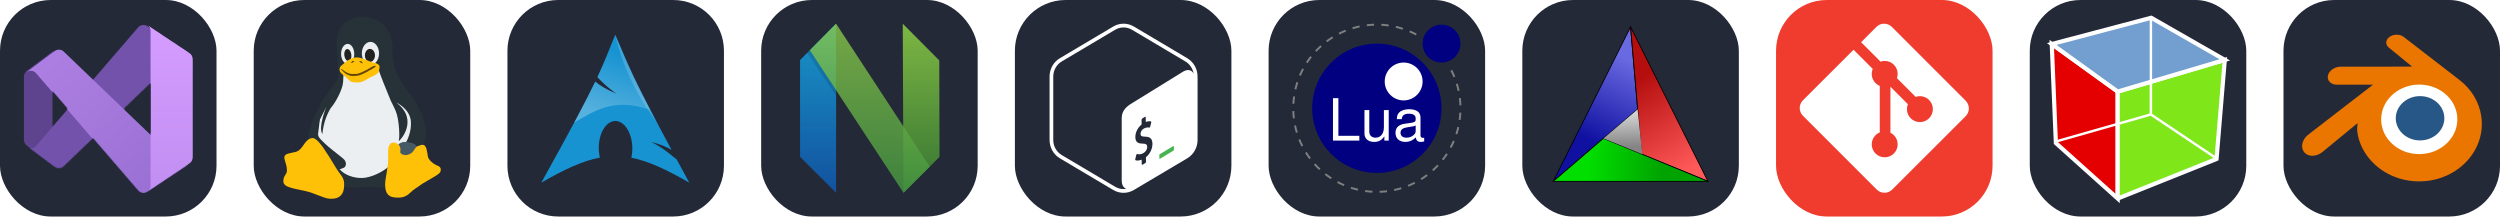
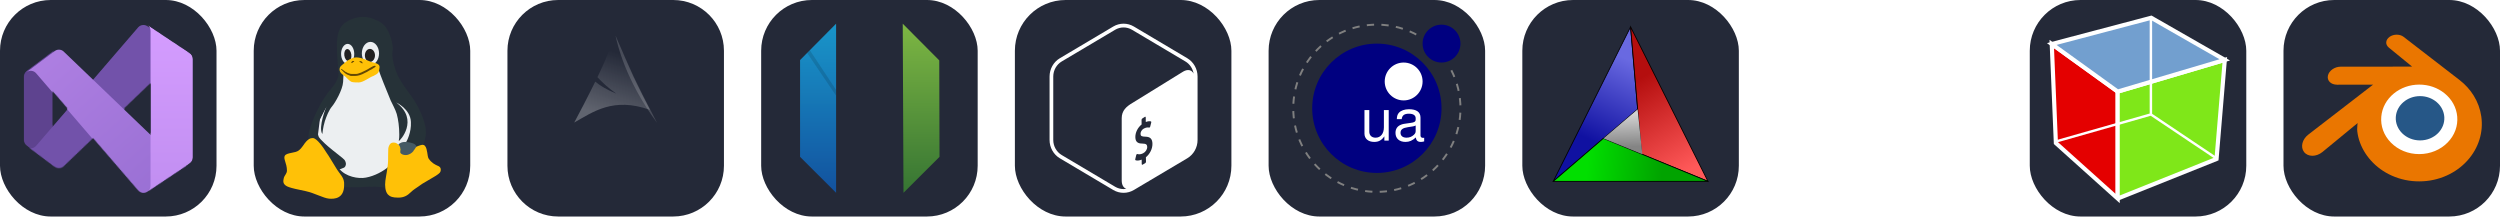
<svg xmlns="http://www.w3.org/2000/svg" width="554.25" height="48" viewBox="0 0 2956 256" fill="none" version="1.1">
  <g transform="translate(0, 0)">
    <svg width="256" height="256" viewBox="0 0 256 256" fill="none">
      <rect width="256" height="256" rx="60" fill="#242938" />
      <mask id="mask0_217_156" style="mask-type:alpha" maskUnits="userSpaceOnUse" x="28" y="28" width="200" height="200">
        <path d="M64.666 197.166L31.334 172.166C30.295 171.394 29.452 170.389 28.873 169.23C28.294 168.072 27.995 166.795 28 165.5V90.5C27.995 89.205 28.294 87.928 28.873 86.77C29.452 85.612 30.295 84.606 31.334 83.835L64.666 58.834C63.77 59.675 63.094 60.722 62.694 61.883C62.295 63.045 62.186 64.287 62.375 65.5V190.5C62.186 191.714 62.295 192.955 62.694 194.117C63.094 195.278 63.77 196.325 64.666 197.166Z" fill="white" />
        <path d="M224.29 62.709C222.917 61.807 221.308 61.329 219.665 61.334C218.601 61.326 217.544 61.527 216.558 61.927C215.571 62.327 214.673 62.918 213.915 63.666L213.334 64.25L146.834 128L110.04 163.291L76 195.915L75.416 196.5C74.658 197.248 73.76 197.84 72.774 198.241C71.787 198.641 70.731 198.843 69.666 198.834C67.863 198.83 66.109 198.246 64.666 197.165L31.334 172.166C33.028 173.437 35.142 174.016 37.248 173.784C39.353 173.552 41.29 172.526 42.666 170.915L79.666 127.959L110.04 92.709L163.25 30.916C164.022 30 164.985 29.265 166.072 28.762C167.159 28.258 168.343 27.998 169.541 28C171.184 27.995 172.792 28.473 174.165 29.375L224.29 62.709Z" fill="white" />
        <path d="M224.29 193.29L174.291 226.624C172.589 227.735 170.545 228.195 168.532 227.92C166.52 227.644 164.674 226.651 163.334 225.125L110.04 163.291L79.666 127.959L42.666 85.04C41.278 83.446 39.339 82.436 37.237 82.212C35.135 81.988 33.027 82.568 31.334 83.834L64.666 58.834C66.109 57.755 67.863 57.169 69.666 57.166C70.731 57.157 71.787 57.358 72.774 57.759C73.76 58.16 74.658 58.751 75.416 59.5L76 60.084L110.04 92.709L146.834 128L213.334 191.75L213.915 192.334C214.673 193.082 215.571 193.672 216.558 194.072C217.544 194.472 218.601 194.674 219.665 194.665C221.308 194.671 222.917 194.193 224.29 193.29Z" fill="white" />
        <path d="M228 69.665V186.334C228.001 187.709 227.663 189.064 227.016 190.276C226.369 191.49 225.433 192.525 224.29 193.29L174.291 226.624C175.433 225.859 176.369 224.823 177.017 223.609C177.663 222.395 178 221.041 177.999 219.665V36.334C177.981 34.949 177.622 33.589 176.953 32.375C176.284 31.161 175.327 30.131 174.165 29.375L224.29 62.709C225.429 63.477 226.364 64.513 227.011 65.726C227.658 66.939 227.997 68.291 228 69.665Z" fill="white" />
      </mask>
      <g mask="url(#mask0_217_156)">
        <path d="M64.666 197.165L31.334 172.166C30.295 171.394 29.452 170.387 28.873 169.23C28.294 168.072 27.995 166.794 28 165.5V90.5C27.995 89.205 28.294 87.927 28.873 86.77C29.452 85.612 30.295 84.606 31.334 83.834L64.666 58.834C63.77 59.675 63.094 60.722 62.694 61.883C62.295 63.045 62.186 64.286 62.375 65.5V190.5C62.186 191.714 62.295 192.955 62.694 194.117C63.094 195.278 63.77 196.324 64.666 197.165Z" fill="#5E438F" />
        <g filter="url(#filter0_dd_217_156)">
          <path d="M224.289 62.709C222.917 61.807 221.308 61.329 219.665 61.334C218.601 61.326 217.544 61.527 216.557 61.927C215.571 62.327 214.673 62.918 213.915 63.666L213.334 64.25L177.914 98.209L146.834 128L110.04 163.291L75.999 195.915L75.415 196.5C74.658 197.248 73.76 197.84 72.773 198.241C71.786 198.641 70.73 198.843 69.665 198.834C67.862 198.83 66.109 198.246 64.665 197.165L31.334 172.166C33.027 173.437 35.142 174.016 37.247 173.784C39.352 173.552 41.29 172.526 42.665 170.915L61.334 149.25L79.665 127.959L110.04 92.709L163.249 30.916C164.022 30 164.985 29.265 166.072 28.762C167.158 28.258 168.343 27.998 169.539 28C171.183 27.995 172.791 28.473 174.165 29.375L224.289 62.709Z" fill="url(#paint0_linear_217_156)" />
        </g>
        <g filter="url(#filter1_dd_217_156)">
          <path d="M224.289 193.29L174.29 226.625C172.589 227.736 170.545 228.195 168.532 227.92C166.519 227.644 164.674 226.652 163.334 225.125L110.04 163.291L79.665 127.959L61.334 106.709L42.665 85.041C41.277 83.446 39.338 82.436 37.236 82.212C35.135 81.988 33.026 82.568 31.334 83.834L64.665 58.834C66.109 57.755 67.862 57.169 69.665 57.166C70.73 57.157 71.786 57.358 72.773 57.759C73.76 58.16 74.658 58.751 75.415 59.5L75.999 60.084L110.04 92.709L146.834 128L177.958 157.835L213.334 191.75L213.915 192.335C214.673 193.082 215.571 193.672 216.557 194.072C217.544 194.472 218.601 194.674 219.665 194.665C221.308 194.671 222.917 194.192 224.289 193.29Z" fill="url(#paint1_linear_217_156)" />
        </g>
        <g filter="url(#filter2_dd_217_156)">
          <path d="M228 69.665V186.333C228.001 187.709 227.663 189.063 227.016 190.277C226.369 191.489 225.433 192.525 224.29 193.29L174.29 226.624C175.433 225.859 176.369 224.823 177.015 223.609C177.663 222.395 178 221.041 177.999 219.665V36.334C177.981 34.949 177.622 33.589 176.953 32.375C176.284 31.161 175.327 30.131 174.165 29.375L224.29 62.709C225.429 63.477 226.363 64.513 227.011 65.726C227.657 66.938 227.997 68.291 228 69.665Z" fill="url(#paint2_linear_217_156)" />
        </g>
      </g>
      <defs>
        <filter id="filter0_dd_217_156" x="26.153" y="24.114" width="203.317" height="181.196" filterUnits="userSpaceOnUse" color-interpolation-filters="sRGB">
          <feFlood flood-opacity="0" result="BackgroundImageFix" />
          <feColorMatrix in="SourceAlpha" type="matrix" values="0 0 0 0 0 0 0 0 0 0 0 0 0 0 0 0 0 0 127 0" result="hardAlpha" />
          <feOffset dy="0.246" />
          <feGaussianBlur stdDeviation="0.246" />
          <feColorMatrix type="matrix" values="0 0 0 0 0 0 0 0 0 0 0 0 0 0 0 0 0 0 0.24 0" />
          <feBlend mode="normal" in2="BackgroundImageFix" result="effect1_dropShadow_217_156" />
          <feColorMatrix in="SourceAlpha" type="matrix" values="0 0 0 0 0 0 0 0 0 0 0 0 0 0 0 0 0 0 127 0" result="hardAlpha" />
          <feOffset dy="1.295" />
          <feGaussianBlur stdDeviation="2.59" />
          <feColorMatrix type="matrix" values="0 0 0 0 0 0 0 0 0 0 0 0 0 0 0 0 0 0 0.22 0" />
          <feBlend mode="normal" in2="effect1_dropShadow_217_156" result="effect2_dropShadow_217_156" />
          <feBlend mode="normal" in="SourceGraphic" in2="effect2_dropShadow_217_156" result="shape" />
        </filter>
        <filter id="filter1_dd_217_156" x="26.153" y="53.28" width="203.317" height="181.194" filterUnits="userSpaceOnUse" color-interpolation-filters="sRGB">
          <feFlood flood-opacity="0" result="BackgroundImageFix" />
          <feColorMatrix in="SourceAlpha" type="matrix" values="0 0 0 0 0 0 0 0 0 0 0 0 0 0 0 0 0 0 127 0" result="hardAlpha" />
          <feOffset dy="0.246" />
          <feGaussianBlur stdDeviation="0.246" />
          <feColorMatrix type="matrix" values="0 0 0 0 0 0 0 0 0 0 0 0 0 0 0 0 0 0 0.24 0" />
          <feBlend mode="normal" in2="BackgroundImageFix" result="effect1_dropShadow_217_156" />
          <feColorMatrix in="SourceAlpha" type="matrix" values="0 0 0 0 0 0 0 0 0 0 0 0 0 0 0 0 0 0 127 0" result="hardAlpha" />
          <feOffset dy="1.295" />
          <feGaussianBlur stdDeviation="2.59" />
          <feColorMatrix type="matrix" values="0 0 0 0 0 0 0 0 0 0 0 0 0 0 0 0 0 0 0.22 0" />
          <feBlend mode="normal" in2="effect1_dropShadow_217_156" result="effect2_dropShadow_217_156" />
          <feBlend mode="normal" in="SourceGraphic" in2="effect2_dropShadow_217_156" result="shape" />
        </filter>
        <filter id="filter2_dd_217_156" x="158.622" y="13.832" width="84.921" height="228.335" filterUnits="userSpaceOnUse" color-interpolation-filters="sRGB">
          <feFlood flood-opacity="0" result="BackgroundImageFix" />
          <feColorMatrix in="SourceAlpha" type="matrix" values="0 0 0 0 0 0 0 0 0 0 0 0 0 0 0 0 0 0 127 0" result="hardAlpha" />
          <feOffset />
          <feGaussianBlur stdDeviation="0.13" />
          <feColorMatrix type="matrix" values="0 0 0 0 0 0 0 0 0 0 0 0 0 0 0 0 0 0 0.24 0" />
          <feBlend mode="normal" in2="BackgroundImageFix" result="effect1_dropShadow_217_156" />
          <feColorMatrix in="SourceAlpha" type="matrix" values="0 0 0 0 0 0 0 0 0 0 0 0 0 0 0 0 0 0 127 0" result="hardAlpha" />
          <feOffset />
          <feGaussianBlur stdDeviation="7.771" />
          <feColorMatrix type="matrix" values="0 0 0 0 0 0 0 0 0 0 0 0 0 0 0 0 0 0 0.3 0" />
          <feBlend mode="normal" in2="effect1_dropShadow_217_156" result="effect2_dropShadow_217_156" />
          <feBlend mode="normal" in="SourceGraphic" in2="effect2_dropShadow_217_156" result="shape" />
        </filter>
        <linearGradient id="paint0_linear_217_156" x1="190.499" y1="28" x2="41.989" y2="177.471" gradientUnits="userSpaceOnUse">
          <stop stop-color="#7252AA" />
          <stop offset="1" stop-color="#7252AA" />
        </linearGradient>
        <linearGradient id="paint1_linear_217_156" x1="46.75" y1="64.457" x2="186.332" y2="220.705" gradientUnits="userSpaceOnUse">
          <stop stop-color="#AE7FE2" />
          <stop offset="1" stop-color="#9A70D4" />
        </linearGradient>
        <linearGradient id="paint2_linear_217_156" x1="200.49" y1="25.353" x2="200.49" y2="226.456" gradientUnits="userSpaceOnUse">
          <stop stop-color="#D59DFF" />
          <stop offset="1" stop-color="#C18EF1" />
        </linearGradient>
      </defs>
    </svg>
  </g>
  <g transform="translate(300, 0)">
    <svg width="256" height="256" fill="none" viewBox="0 0 256 256">
      <rect width="256" height="256" fill="#242938" rx="60" />
      <path fill="#ECEFF1" d="M85.949 199.926L110.48 213.546H147.576L182.278 187.491L197.834 146.632L161.935 103.405L151.764 79.127L102.104 80.903L102.702 94.523L93.129 112.287L78.171 141.303L75.18 165.581L85.949 199.926Z" />
      <path fill="#263238" d="M187.064 114.656C177.491 101.036 169.713 92.746 165.525 75.574C161.337 58.401 166.722 63.139 163.132 48.335C161.337 40.637 158.345 35.307 155.354 31.162C151.764 27.017 147.576 24.648 145.182 24.056C139.798 21.096 127.233 16.358 111.677 24.648C95.522 32.939 97.317 50.703 100.309 86.825C100.309 89.193 99.71 92.154 98.514 94.523C96.121 99.852 91.932 104.589 88.343 108.735C84.154 114.656 79.966 120.578 76.975 127.091C69.795 140.711 63.213 157.883 65.008 164.397C68 163.805 105.694 220.652 105.694 221.836C108.087 221.244 118.258 221.244 127.233 221.244C139.798 220.652 146.977 220.06 157.149 222.428C157.149 220.652 156.55 218.875 156.55 217.099C156.55 213.546 157.149 210.585 157.747 206.44C158.345 203.479 158.944 200.519 159.542 196.966C153.559 202.295 142.789 208.217 132.618 209.993C123.643 211.769 108.685 208.809 101.505 199.926C102.104 199.926 103.3 199.926 103.899 199.334C105.694 198.742 107.489 198.15 108.087 196.966C109.882 194.005 108.685 191.044 107.489 189.268C106.292 187.491 97.317 180.977 93.129 177.425C88.941 173.872 86.548 172.095 84.154 169.727C84.154 169.727 80.564 166.174 79.368 164.989C78.171 163.805 77.573 162.621 76.975 162.028C75.778 159.068 75.18 155.515 75.778 150.778C76.376 144.264 78.769 138.934 81.761 133.013C82.958 130.644 85.949 125.907 85.949 125.907C85.949 125.907 75.778 150.778 81.163 158.476C81.163 158.476 81.761 150.778 84.154 143.08C85.949 137.75 88.941 130.052 92.531 125.907C96.121 121.762 105.095 106.366 105.694 96.891C105.694 92.746 106.292 88.601 106.292 85.641C103.899 83.272 145.781 77.35 148.174 83.864C148.772 86.233 157.149 107.55 161.935 118.801C164.328 124.131 167.32 128.868 169.115 134.789C170.91 141.303 172.106 150.185 172.106 159.068C172.106 160.844 172.106 163.805 171.508 166.766C172.705 166.766 196.039 141.895 168.517 121.17C168.517 121.17 185.269 128.868 185.868 144.264C186.466 156.699 181.081 166.766 179.885 168.542C180.483 168.542 192.449 173.872 193.047 173.872C195.441 173.872 200.227 172.095 200.227 172.095C200.826 170.319 202.62 165.581 202.62 163.805C206.809 150.185 196.637 128.276 187.064 114.656V114.656Z" />
      <path fill="#ECEFF1" d="M111.078 75.574C115.374 75.574 118.856 70.271 118.856 63.731C118.856 57.19 115.374 51.888 111.078 51.888C106.783 51.888 103.3 57.19 103.3 63.731C103.3 70.271 106.783 75.574 111.078 75.574Z" />
      <path fill="#ECEFF1" d="M138.002 76.758C143.62 76.758 148.174 70.66 148.174 63.139C148.174 55.617 143.62 49.519 138.002 49.519C132.385 49.519 127.831 55.617 127.831 63.139C127.831 70.66 132.385 76.758 138.002 76.758Z" />
      <path fill="#212121" d="M115.424 64.541C114.927 60.648 112.663 57.724 110.368 58.011C108.074 58.298 106.616 61.687 107.114 65.581C107.611 69.474 109.874 72.398 112.169 72.111C114.464 71.823 115.921 68.434 115.424 64.541Z" />
      <path fill="#212121" d="M137.404 73.205C140.709 73.205 143.387 69.759 143.387 65.507C143.387 61.256 140.709 57.809 137.404 57.809C134.1 57.809 131.421 61.256 131.421 65.507C131.421 69.759 134.1 73.205 137.404 73.205Z" />
      <path fill="#FFC107" d="M216.98 195.781C214.587 194.597 210.398 192.82 206.808 187.491C205.014 184.53 205.612 176.24 202.62 172.687C200.825 170.319 198.432 171.503 197.834 171.503C192.449 172.687 179.884 180.977 171.508 171.503C170.311 170.319 168.516 168.542 165.525 168.542C162.533 168.542 161.337 169.726 160.14 172.095C158.943 174.464 158.943 176.24 158.943 182.162C158.943 186.899 158.943 192.228 158.345 196.373C157.148 206.44 155.354 212.362 155.354 218.283C155.354 224.797 157.148 228.942 159.542 230.718C161.337 232.495 164.328 233.679 170.91 233.679C177.491 233.679 181.679 231.311 185.868 227.165C188.859 224.205 191.252 223.02 199.629 217.099C206.21 212.954 216.382 207.624 218.176 205.848C219.373 204.664 221.168 204.071 221.168 200.518C221.168 197.558 218.775 196.373 216.98 195.781V195.781Z" />
      <path fill="#FFC107" d="M96.719 197.558C90.736 188.083 90.137 186.307 85.949 180.385C82.359 174.464 74.581 163.213 69.795 163.213C66.205 163.213 64.41 164.989 62.017 167.358C59.623 169.726 57.23 175.056 53.042 178.017C49.452 180.977 39.281 180.385 36.888 183.938C34.494 187.491 39.281 192.821 39.281 201.703C39.281 205.256 36.289 207.624 35.691 209.993C35.093 212.954 34.494 214.73 35.691 217.099C38.084 220.652 41.076 221.836 61.418 225.981C72.188 228.35 82.359 234.271 88.941 234.864C95.522 235.456 106.89 234.864 106.89 218.875C107.489 209.401 102.104 207.032 96.719 197.558Z" />
      <path fill="#FFC107" d="M108.087 90.378C104.497 88.009 101.505 85.64 101.505 82.088C101.505 78.535 103.899 77.35 107.489 74.389C108.087 73.797 114.668 67.876 121.25 67.876C127.831 67.876 135.609 72.021 138.601 73.205C143.986 74.389 149.37 75.574 148.772 79.719C148.174 85.64 147.576 86.825 141.592 89.785C137.404 90.97 129.626 97.484 124.241 97.484C121.848 97.484 118.258 97.484 115.865 96.891C114.07 96.299 111.078 93.338 108.087 90.378V90.378Z" />
      <path fill="#634703" d="M106.89 85.641C108.087 86.825 109.882 88.009 111.677 88.601C112.873 89.193 114.668 89.786 114.668 89.786C117.062 89.786 118.857 89.786 120.053 89.786C123.045 89.786 127.233 88.601 131.421 86.233C135.609 84.456 136.208 83.272 139.199 82.088C142.191 80.311 145.182 78.535 143.986 77.942C142.789 77.35 141.592 77.942 137.404 80.311C133.814 82.68 130.823 83.864 127.233 85.641C125.438 86.233 123.045 87.417 121.25 87.417C119.455 87.417 117.66 87.417 115.865 87.417C114.07 87.417 112.873 86.825 111.078 86.233C109.882 85.641 109.283 85.048 108.685 85.048C107.489 84.456 105.095 82.088 103.899 81.495C103.899 81.495 102.702 81.495 103.3 82.088C105.095 83.864 105.694 84.456 106.89 85.641Z" />
      <path fill="#634703" d="M124.84 72.613C125.438 73.797 126.635 73.797 127.233 74.389C127.831 74.982 128.429 74.982 128.429 74.982C129.028 74.389 128.429 73.205 127.831 73.205C127.831 72.021 124.84 72.021 124.84 72.613V72.613Z" />
      <path fill="#634703" d="M115.267 73.797C115.267 74.389 116.463 74.982 116.463 74.389C117.062 73.797 117.66 73.205 118.258 73.205C119.455 72.613 118.856 72.021 117.062 72.021C115.865 72.613 115.865 73.205 115.267 73.797V73.797Z" />
      <path fill="#455A64" d="M173.303 178.609C173.303 179.201 173.303 179.793 173.303 180.385C174.5 182.754 177.491 183.346 179.884 183.346C183.474 183.346 187.064 180.977 188.859 178.609C188.859 178.017 189.457 177.424 190.056 176.832C191.252 175.056 191.851 173.872 192.449 173.279C192.449 173.279 191.851 172.687 191.851 172.095C191.252 170.911 189.457 169.726 187.064 169.134C185.269 168.542 182.278 167.95 181.081 167.95C175.696 167.358 172.705 169.134 170.91 170.911C170.91 170.911 171.508 170.911 171.508 171.503C172.705 172.687 173.303 173.872 173.303 175.648C173.901 176.832 173.303 177.424 173.303 178.609V178.609Z" />
    </svg>
  </g>
  <g transform="translate(600, 0)">
    <svg width="256" height="256" viewBox="0 0 256 256" fill="none">
      <g clip-path="url(#clip0_33_628)">
        <path d="M196 0H60C26.863 0 0 26.863 0 60V196C0 229.137 26.863 256 60 256H196C229.137 256 256 229.137 256 196V60C256 26.863 229.137 0 196 0Z" fill="#242938" />
        <g clip-path="url(#clip1_33_628)">
-           <path d="M127.5 41C119.711 60.098 114.981 72.607 106.309 91.137C111.626 96.774 118.161 103.313 128.76 110.727C117.365 106.037 109.597 101.342 103.788 96.457C92.689 119.617 75.288 152.594 40 216C67.728 199.992 89.224 190.118 109.257 186.349C108.4 182.655 107.942 178.64 107.975 174.472L107.996 173.596C108.436 155.826 117.682 142.163 128.632 143.09C139.582 144.018 148.106 159.18 147.666 176.95C147.583 180.297 147.194 183.513 146.534 186.499C166.351 190.377 187.644 200.207 215 216C209.605 206.068 204.773 197.119 200.175 188.592C192.931 182.978 185.38 175.674 169.968 167.764C180.561 170.516 188.153 173.699 194.065 177.249C147.31 90.2 143.533 78.625 127.5 41Z" fill="#1793D1" />
          <path d="M176.755 145.015C138.825 93.532 130.033 52.039 127.806 42.133C148.039 88.801 147.901 89.374 176.755 145.015Z" fill="white" fill-opacity="0.166" />
          <path d="M127.821 41.748C126.848 44.14 125.9 46.461 125.002 48.67C124.006 51.116 123.059 53.451 122.118 55.74C121.177 58.03 120.244 60.264 119.319 62.47C118.394 64.675 117.467 66.855 116.521 69.049C115.574 71.243 114.622 73.46 113.615 75.714C112.609 77.969 111.558 80.269 110.454 82.657C109.349 85.045 108.191 87.519 106.95 90.112C106.778 90.472 106.57 90.881 106.395 91.245C111.696 96.859 118.222 103.356 128.761 110.727C117.395 106.05 109.635 101.372 103.831 96.5C103.53 97.115 103.266 97.664 102.956 98.294C102.547 99.123 102.056 100.066 101.631 100.922C100.885 102.451 100.106 104.022 99.303 105.643C98.994 106.257 98.723 106.788 98.405 107.416C93.333 117.596 87.04 129.782 78.944 144.928C101.138 132.424 125.076 114.384 168.559 129.911C166.379 125.781 164.375 121.909 162.492 118.268C160.61 114.627 158.861 111.217 157.237 107.993C155.614 104.769 154.113 101.729 152.708 98.85C151.304 95.971 150.002 93.253 148.778 90.647C147.553 88.04 146.4 85.532 145.317 83.127C144.234 80.722 143.201 78.418 142.22 76.141C141.238 73.865 140.298 71.631 139.378 69.412C138.459 67.194 137.561 64.981 136.665 62.747C136.345 61.949 136.025 61.118 135.704 60.312C133.251 54.553 130.732 48.586 127.821 41.748Z" fill="url(#paint0_linear_33_628)" />
        </g>
      </g>
      <defs>
        <linearGradient id="paint0_linear_33_628" x1="127.904" y1="61.731" x2="104.123" y2="133.77" gradientUnits="userSpaceOnUse">
          <stop stop-color="white" stop-opacity="0" />
          <stop offset="1" stop-color="white" stop-opacity="0.275" />
        </linearGradient>
        <clipPath id="clip0_33_628">
          <rect width="256" height="256" fill="white" />
        </clipPath>
        <clipPath id="clip1_33_628">
          <rect width="175" height="175" fill="white" transform="translate(40 41)" />
        </clipPath>
      </defs>
    </svg>
  </g>
  <g transform="translate(900, 0)">
    <svg width="256" height="256" viewBox="0 0 256 256" fill="none">
      <rect width="256" height="256" rx="60" fill="#242938" />
      <path fill-rule="evenodd" clip-rule="evenodd" d="M46 71.006L88.595 28V227.957L46 185.45V71.006Z" fill="url(#paint0_linear_306_17)" />
      <path fill-rule="evenodd" clip-rule="evenodd" d="M210.584 71.41L167.406 28.023L168.282 227.958L210.878 185.45L210.584 71.41Z" fill="url(#paint1_linear_306_17)" />
-       <path fill-rule="evenodd" clip-rule="evenodd" d="M88.567 28.033L199.309 197.012L168.32 228L57.52 59.395L88.567 28.033Z" fill="url(#paint2_linear_306_17)" />
      <path fill-rule="evenodd" clip-rule="evenodd" d="M88.605 106.416L88.546 113.072L54.353 62.593L57.519 59.368L88.605 106.416Z" fill="black" fill-opacity="0.13" />
      <defs>
        <linearGradient id="paint0_linear_306_17" x1="67.297" y1="28" x2="67.297" y2="227.958" gradientUnits="userSpaceOnUse">
          <stop stop-color="#16B0ED" stop-opacity="0.8" />
          <stop offset="1" stop-color="#0F59B2" stop-opacity="0.837" />
        </linearGradient>
        <linearGradient id="paint1_linear_306_17" x1="189.14" y1="28.023" x2="189.14" y2="227.957" gradientUnits="userSpaceOnUse">
          <stop stop-color="#7DB643" />
          <stop offset="1" stop-color="#367533" />
        </linearGradient>
        <linearGradient id="paint2_linear_306_17" x1="128.414" y1="28.033" x2="128.414" y2="228.01" gradientUnits="userSpaceOnUse">
          <stop stop-color="#88C649" stop-opacity="0.8" />
          <stop offset="1" stop-color="#439240" stop-opacity="0.84" />
        </linearGradient>
      </defs>
    </svg>
  </g>
  <g transform="translate(1200, 0)">
    <svg width="256" height="256" fill="none" viewBox="0 0 256 256">
      <rect width="256" height="256" fill="#242938" rx="60" />
      <path fill="#242938" fill-rule="evenodd" d="M203.819 68.835L140.679 31.355C133.143 26.882 123.854 26.882 116.318 31.355L53.177 68.835C45.643 73.309 41 81.575 41 90.522V165.483C41 174.428 45.643 182.698 53.18 187.172L116.32 224.645C120.088 226.883 124.29 227.999 128.499 227.999C132.706 227.999 136.909 226.883 140.677 224.645L203.817 187.172C211.353 182.698 215.999 174.428 215.999 165.483V90.522C215.999 81.575 211.353 73.309 203.819 68.835Z" clip-rule="evenodd" />
      <path fill="#fff" fill-rule="evenodd" d="M118.527 220.808L55.387 183.334C49.211 179.668 45.374 172.828 45.374 165.482V90.523C45.374 83.177 49.211 76.337 55.384 72.673L118.527 35.193C121.554 33.396 125.002 32.446 128.499 32.446C131.994 32.446 135.442 33.396 138.472 35.193L201.612 72.673C206.816 75.762 210.326 81.111 211.313 87.11C209.219 82.641 204.496 81.426 198.993 84.641L139.259 121.537C131.811 125.891 126.319 130.777 126.314 139.758V213.362C126.31 218.74 128.482 222.223 131.818 223.233C130.722 223.423 129.617 223.555 128.499 223.555C125.002 223.555 121.554 222.605 118.527 220.808ZM203.819 68.834L140.679 31.356C136.911 29.118 132.704 28 128.499 28C124.293 28 120.086 29.118 116.318 31.356L53.177 68.834C45.643 73.308 41 81.576 41 90.523V165.482C41 174.427 45.643 182.697 53.18 187.171L116.32 224.646C120.09 226.882 124.293 228 128.499 228C132.706 228 136.909 226.882 140.677 224.646L203.819 187.171C211.355 182.697 215.999 174.427 215.999 165.482V90.523C215.999 81.576 211.355 73.308 203.819 68.834Z" clip-rule="evenodd" />
-       <path fill="#47B353" fill-rule="evenodd" d="M187.267 172.729L171.545 182.139C171.128 182.382 170.822 182.655 170.819 183.156V187.27C170.819 187.773 171.157 187.982 171.573 187.737L187.539 178.034C187.955 177.791 188.019 177.326 188.022 176.825V173.196C188.022 172.696 187.684 172.486 187.267 172.729Z" clip-rule="evenodd" />
      <path fill="#242938" fill-rule="evenodd" d="M153.788 138.098C154.297 137.84 154.716 138.157 154.723 138.823L154.776 144.262C157.053 143.356 159.031 143.114 160.823 143.528C161.212 143.632 161.384 144.161 161.225 144.789L160.028 149.609C159.935 149.973 159.73 150.341 159.483 150.57C159.379 150.672 159.273 150.751 159.168 150.804C159.007 150.886 158.848 150.912 158.696 150.881C157.878 150.696 155.933 150.271 152.873 151.821C149.663 153.446 148.54 156.235 148.562 158.305C148.589 160.777 149.857 161.526 154.235 161.601C160.069 161.698 162.59 164.247 162.651 170.123C162.711 175.893 159.631 182.089 154.919 185.886L155.023 191.27C155.029 191.918 154.608 192.661 154.099 192.919L150.91 194.756C150.399 195.014 149.98 194.696 149.973 194.048L149.918 188.752C147.187 189.887 144.419 190.161 142.651 189.451C142.318 189.321 142.175 188.829 142.307 188.269L143.463 183.401C143.555 183.017 143.758 182.633 144.034 182.389C144.131 182.294 144.232 182.221 144.333 182.17C144.516 182.078 144.695 182.058 144.847 182.115C146.752 182.757 149.189 182.457 151.532 181.271C154.509 179.765 156.5 176.729 156.469 173.713C156.44 170.976 154.959 169.839 151.356 169.812C146.77 169.825 142.495 168.921 142.424 162.17C142.367 156.612 145.257 150.828 149.832 147.171L149.775 141.736C149.768 141.068 150.176 140.333 150.701 140.069L153.788 138.098Z" clip-rule="evenodd" />
    </svg>
  </g>
  <g transform="translate(1500, 0)">
    <svg width="256" height="256" fill="none" viewBox="0 0 256 256">
      <rect width="256" height="256" fill="#242938" rx="60" />
      <g clip-path="url(#clip0_101_404)">
        <path fill="navy" d="M204.453 128.02C204.453 85.824 170.195 51.57 128 51.57C85.805 51.57 51.547 85.824 51.547 128.02C51.547 170.219 85.805 204.473 128 204.473C170.195 204.473 204.453 170.219 204.453 128.02Z" />
        <path fill="#fff" d="M182.066 96.344C182.066 83.988 172.035 73.957 159.68 73.957C147.324 73.957 137.293 83.988 137.293 96.344C137.293 108.695 147.324 118.73 159.68 118.73C172.035 118.73 182.066 108.695 182.066 96.344Z" />
        <path fill="navy" d="M226.84 51.547C226.84 39.191 216.809 29.16 204.453 29.16C192.098 29.16 182.066 39.191 182.066 51.547C182.066 63.902 192.098 73.934 204.453 73.934C216.809 73.934 226.84 63.926 226.84 51.547Z" />
-         <path fill="#fff" d="M82.508 160.586H107.281V166.227H76.109V116.066H82.508V160.586Z" />
        <path fill="#fff" d="M136.871 166.227V161.199C133.492 165.953 130.133 167.809 124.832 167.809C117.82 167.809 113.344 163.965 113.344 157.969V130.176H119.047V155.707C119.047 160.039 121.937 162.805 126.48 162.805C132.457 162.805 136.32 157.988 136.32 150.617V130.176H142.023V166.227H136.871Z" />
        <path fill="#fff" d="M183.945 167.199C182.086 167.684 181.199 167.809 180.016 167.809C176.301 167.809 174.504 166.164 174.102 162.508C170.047 166.227 166.395 167.809 161.855 167.809C154.566 167.809 150.027 163.691 150.027 157.145C150.027 152.457 152.16 149.227 156.363 147.516C158.559 146.629 159.805 146.352 167.914 145.316C172.457 144.77 173.891 143.734 173.891 141.328V139.805C173.891 136.363 171 134.441 165.848 134.441C160.48 134.441 157.863 136.426 157.379 140.84H151.59C151.738 137.27 152.414 135.203 154.062 133.344C156.469 130.66 160.797 129.141 166.035 129.141C174.906 129.141 179.594 132.582 179.594 138.98V160.188C179.594 161.98 180.691 163.016 182.699 163.016C183.035 163.016 183.313 163.016 183.945 162.867V167.199ZM173.891 148.402C171.969 149.289 170.723 149.562 164.664 150.387C158.539 151.273 155.984 153.215 155.984 156.996C155.984 160.652 158.602 162.785 163.078 162.785C166.457 162.785 169.266 161.684 171.613 159.551C173.32 157.969 173.891 156.809 173.891 154.863V148.402Z" />
        <path stroke="gray" stroke-dasharray="8.63 8.63" stroke-miterlimit="10" stroke-width="2.294" d="M216.09 83.121C223.164 97.019 226.859 112.394 226.859 128C226.859 182.574 182.574 226.859 128 226.859C73.426 226.859 29.141 182.574 29.141 128C29.141 73.426 73.426 29.141 128 29.141C145.551 29.141 162.762 33.809 177.883 42.637" />
      </g>
      <defs>
        <clipPath id="clip0_101_404">
          <rect width="200" height="200" fill="#fff" transform="translate(28 28)" />
        </clipPath>
      </defs>
    </svg>
  </g>
  <g transform="translate(1800, 0)">
    <svg width="256" height="256" viewBox="0 0 256 256" fill="none">
      <rect width="256" height="256" rx="60" fill="#242938" />
      <path d="M136.356 129.131L36.544 214.459L127.963 31.793L136.356 129.131Z" fill="url(#paint0_linear_404_260)" stroke="black" />
      <path d="M140.981 182.419L128.01 31.776L219.545 214.476L140.981 182.419Z" fill="url(#paint1_linear_404_260)" stroke="black" />
      <path d="M95.818 163.548L219.639 214.454L36.568 214.434L95.818 163.548Z" fill="url(#paint2_linear_404_260)" stroke="black" />
      <path d="M96.006 163.671L136.293 129.303L141.902 182.378L96.006 163.671V163.671Z" fill="url(#paint3_linear_404_260)" />
      <defs>
        <linearGradient id="paint0_linear_404_260" x1="78.913" y1="164.733" x2="123.642" y2="70.115" gradientUnits="userSpaceOnUse">
          <stop stop-color="#1011A1" />
          <stop offset="1" stop-color="#6969E1" />
        </linearGradient>
        <linearGradient id="paint1_linear_404_260" x1="139.124" y1="93.052" x2="201.629" y2="198.566" gradientUnits="userSpaceOnUse">
          <stop stop-color="#B40E0E" />
          <stop offset="1" stop-color="#FF5959" />
        </linearGradient>
        <linearGradient id="paint2_linear_404_260" x1="164.929" y1="206.021" x2="76.619" y2="198.566" gradientUnits="userSpaceOnUse">
          <stop stop-color="#01A300" />
          <stop offset="1" stop-color="#01DF00" />
        </linearGradient>
        <linearGradient id="paint3_linear_404_260" x1="133.963" y1="173.335" x2="132.816" y2="134.914" gradientUnits="userSpaceOnUse">
          <stop stop-color="#848484" />
          <stop offset="1" stop-color="#D2D2D2" />
        </linearGradient>
      </defs>
    </svg>
  </g>
  <g transform="translate(2100, 0)">
    <svg width="256" height="256" fill="none" viewBox="0 0 256 256">
-       <rect width="256" height="256" fill="#F03C2E" rx="60" />
      <g clip-path="url(#clip0_7_283)">
        <path fill="#fff" d="M224.225 119.094L136.906 31.775C135.711 30.579 134.291 29.63 132.729 28.982C131.166 28.335 129.491 28.002 127.8 28.002C126.109 28.002 124.434 28.335 122.871 28.982C121.309 29.63 119.889 30.579 118.694 31.775L100.569 49.9L123.569 72.9C128.919 71.025 135.044 72.306 139.306 76.569C141.335 78.601 142.752 81.164 143.394 83.963C144.036 86.763 143.878 89.686 142.937 92.4L165.106 114.569C170.469 112.719 176.656 113.912 180.937 118.206C182.361 119.63 183.49 121.32 184.26 123.18C185.03 125.04 185.426 127.033 185.426 129.046C185.425 131.059 185.029 133.052 184.258 134.912C183.487 136.771 182.358 138.461 180.934 139.884C179.511 141.308 177.821 142.436 175.961 143.206C174.101 143.977 172.108 144.373 170.095 144.372C168.082 144.372 166.088 143.975 164.229 143.205C162.369 142.434 160.679 141.305 159.256 139.881C154.756 135.381 153.644 128.756 155.919 123.212L135.244 102.537V156.944C136.745 157.686 138.116 158.666 139.306 159.844C140.729 161.267 141.858 162.956 142.629 164.816C143.399 166.675 143.795 168.668 143.795 170.681C143.795 172.694 143.399 174.687 142.629 176.546C141.858 178.406 140.729 180.096 139.306 181.519C137.883 182.942 136.193 184.071 134.334 184.841C132.474 185.611 130.481 186.008 128.469 186.008C126.456 186.008 124.463 185.611 122.604 184.841C120.744 184.071 119.054 182.942 117.631 181.519C116.206 180.096 115.076 178.407 114.305 176.548C113.533 174.688 113.136 172.694 113.136 170.681C113.136 168.668 113.533 166.675 114.305 164.815C115.076 162.955 116.206 161.266 117.631 159.844C119.112 158.369 120.756 157.25 122.65 156.5V101.587C120.825 100.837 119.112 99.731 117.631 98.244C115.479 96.094 114.016 93.353 113.428 90.368C112.841 87.384 113.155 84.292 114.331 81.487L91.644 58.812L31.769 118.625C30.572 119.821 29.622 121.241 28.974 122.804C28.326 124.367 27.992 126.042 27.992 127.734C27.992 129.426 28.326 131.102 28.974 132.665C29.622 134.228 30.572 135.648 31.769 136.844L119.094 224.156C120.289 225.352 121.709 226.301 123.271 226.949C124.834 227.596 126.509 227.929 128.2 227.929C129.891 227.929 131.566 227.596 133.129 226.949C134.691 226.301 136.111 225.352 137.306 224.156L224.225 137.375C225.422 136.179 226.372 134.759 227.02 133.196C227.668 131.633 228.001 129.958 228.001 128.266C228.001 126.574 227.668 124.898 227.02 123.335C226.372 121.772 225.422 120.352 224.225 119.156" />
      </g>
      <defs>
        <clipPath id="clip0_7_283">
          <rect width="200" height="200" fill="#fff" transform="translate(28 28)" />
        </clipPath>
      </defs>
    </svg>
  </g>
  <g transform="translate(2400, 0)">
    <svg width="256" height="256" fill="none" viewBox="0 0 256 256">
      <rect width="256" height="256" fill="#242938" rx="60" />
      <path fill="#E40000" stroke="#fff" stroke-width="4.919" d="M30.875 169.163L26 52.062L103.923 108.268V234.745L30.875 169.163Z" />
      <path fill="#7FE719" stroke="#fff" stroke-width="4.919" d="M103.946 234.767L220.842 187.936L230.592 70.835L103.946 108.314V234.79V234.767Z" />
      <path fill="#729FCF" stroke="#fff" stroke-width="4.919" d="M26 52.062L103.923 108.268L230.568 70.79L143.606 21L26 52.062Z" />
      <path stroke="#fff" stroke-width="2.901" d="M143.227 135.325V21.546M143.227 135.325L31.3 167.183L143.227 135.325ZM143.227 135.325L221.316 187.663L143.227 135.325Z" />
    </svg>
  </g>
  <g transform="translate(2700, 0)">
    <svg width="256" height="256" fill="none" viewBox="0 0 256 256">
      <rect width="256" height="256" fill="#242938" rx="60" />
      <path fill="#fff" d="M105.552 137.283C106.327 123.403 113.091 111.174 123.296 102.505C133.304 93.991 146.775 88.787 161.473 88.787C176.156 88.787 189.627 93.991 199.642 102.505C209.84 111.174 216.604 123.403 217.386 137.268C218.16 151.53 212.455 164.779 202.447 174.6C192.242 184.59 177.727 190.859 161.473 190.859C145.219 190.859 130.675 184.59 120.477 174.6C110.461 164.779 104.771 151.53 105.552 137.283V137.283Z" />
      <path fill="#265787" d="M132.782 138.529C133.179 131.407 136.65 125.132 141.886 120.684C147.021 116.315 153.933 113.645 161.475 113.645C169.009 113.645 175.921 116.315 181.059 120.684C186.292 125.132 189.763 131.407 190.164 138.521C190.561 145.839 187.634 152.637 182.499 157.677C177.262 162.803 169.815 166.019 161.475 166.019C153.135 166.019 145.672 162.803 140.439 157.677C135.301 152.637 132.381 145.839 132.782 138.529V138.529Z" />
      <path fill="#EA7600" d="M87.09 152.92C87.139 155.707 88.023 161.123 89.35 165.353C92.139 174.305 96.869 182.587 103.451 189.886C110.206 197.389 118.523 203.415 128.13 207.693C138.228 212.186 149.169 214.476 160.534 214.457C171.88 214.442 182.821 212.107 192.919 207.58C202.526 203.26 210.836 197.208 217.579 189.702C224.157 182.372 228.88 174.075 231.676 165.123C233.082 160.599 233.97 156.008 234.326 151.402C234.675 146.864 234.529 142.318 233.888 137.776C232.636 128.925 229.588 120.62 224.895 113.05C220.604 106.094 215.071 100.004 208.493 94.878L208.508 94.866L142.122 43.649C142.062 43.603 142.014 43.554 141.95 43.513C137.594 40.154 130.27 40.165 125.48 43.532C120.637 46.937 120.083 52.567 124.393 56.119L124.374 56.138L152.063 78.762L67.67 78.852H67.558C60.583 78.86 53.877 83.458 52.55 89.27C51.185 95.19 55.923 100.101 63.176 100.128L63.165 100.154L105.94 100.071L29.61 158.942C29.513 159.014 29.408 159.089 29.318 159.161C22.118 164.701 19.79 173.913 24.325 179.743C28.928 185.672 38.715 185.683 45.99 179.777L87.649 145.519C87.649 145.519 87.041 150.144 87.09 152.92V152.92ZM194.137 168.407C185.554 177.194 173.537 182.177 160.534 182.203C147.512 182.226 135.495 177.288 126.912 168.516C122.718 164.241 119.636 159.323 117.736 154.084C115.873 148.935 115.15 143.47 115.63 137.956C116.083 132.567 117.68 127.426 120.229 122.775C122.733 118.202 126.181 114.071 130.439 110.576C138.783 103.744 149.405 100.045 160.515 100.03C171.636 100.015 182.251 103.679 190.603 110.489C194.853 113.969 198.298 118.086 200.802 122.65C203.362 127.298 204.947 132.42 205.419 137.825C205.892 143.331 205.168 148.788 203.305 153.941C201.401 159.195 198.331 164.113 194.137 168.407V168.407Z" />
    </svg>
  </g>
</svg>